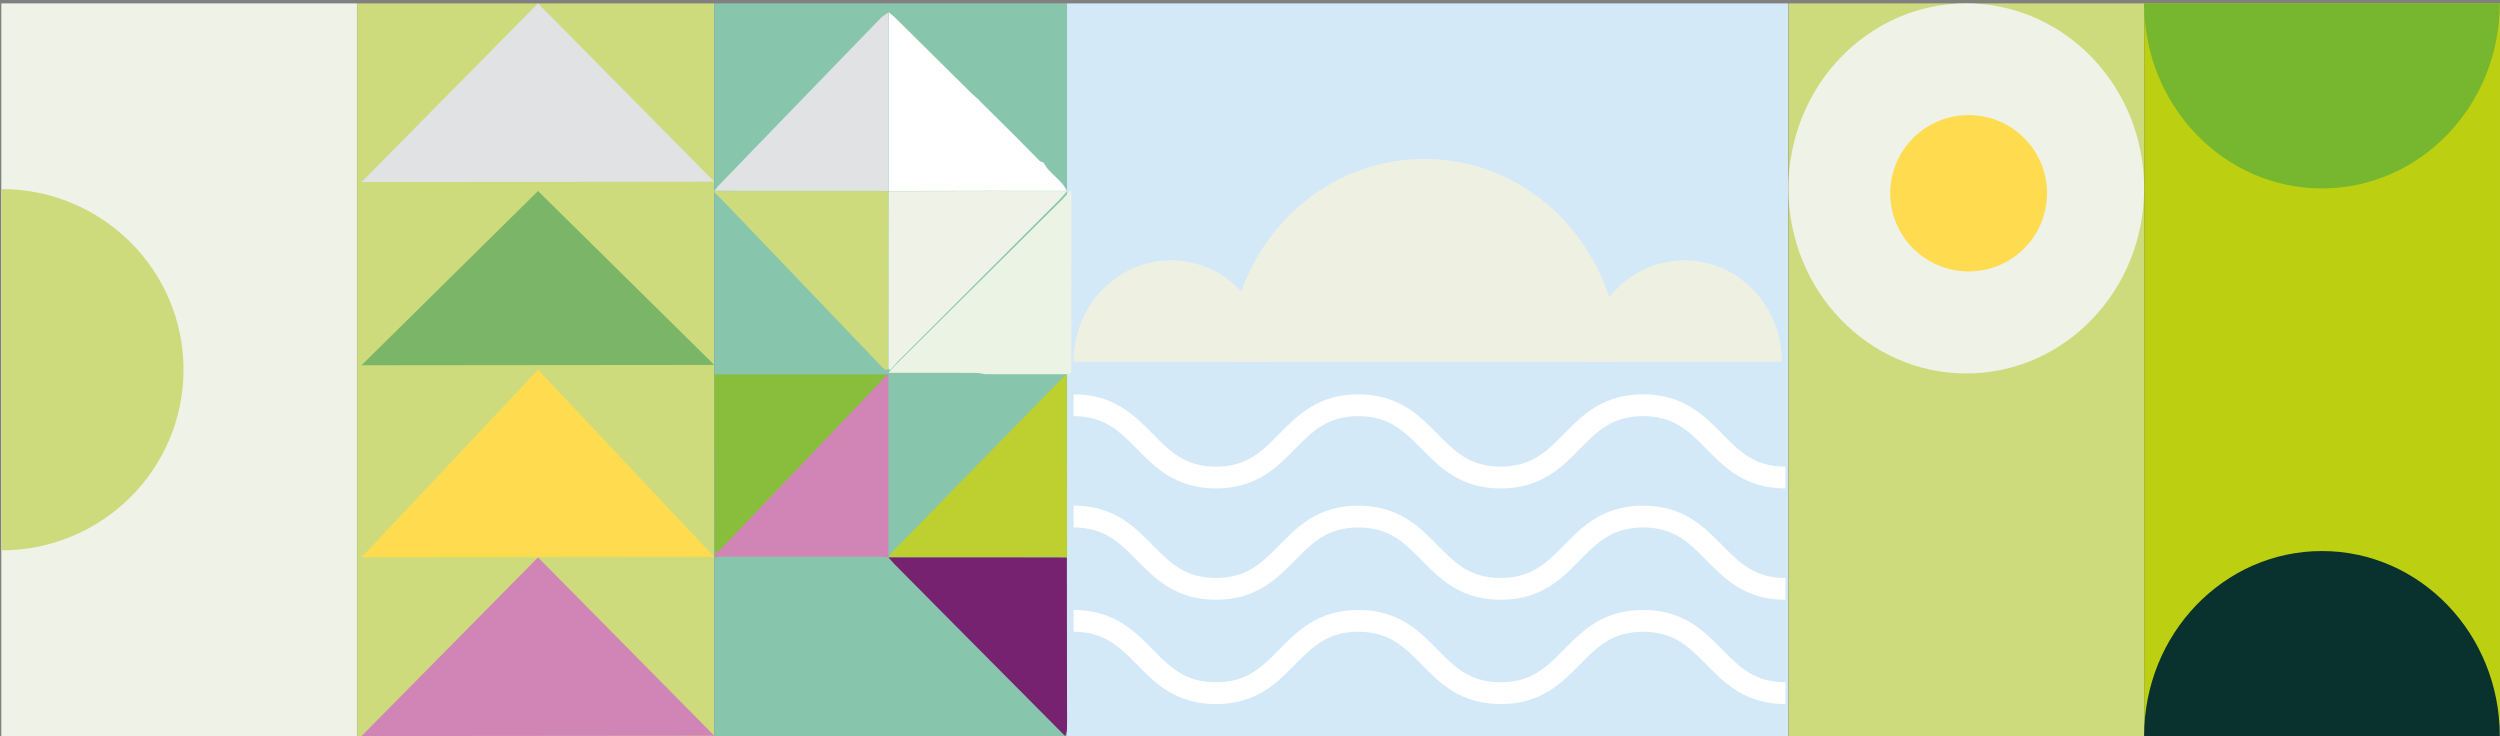
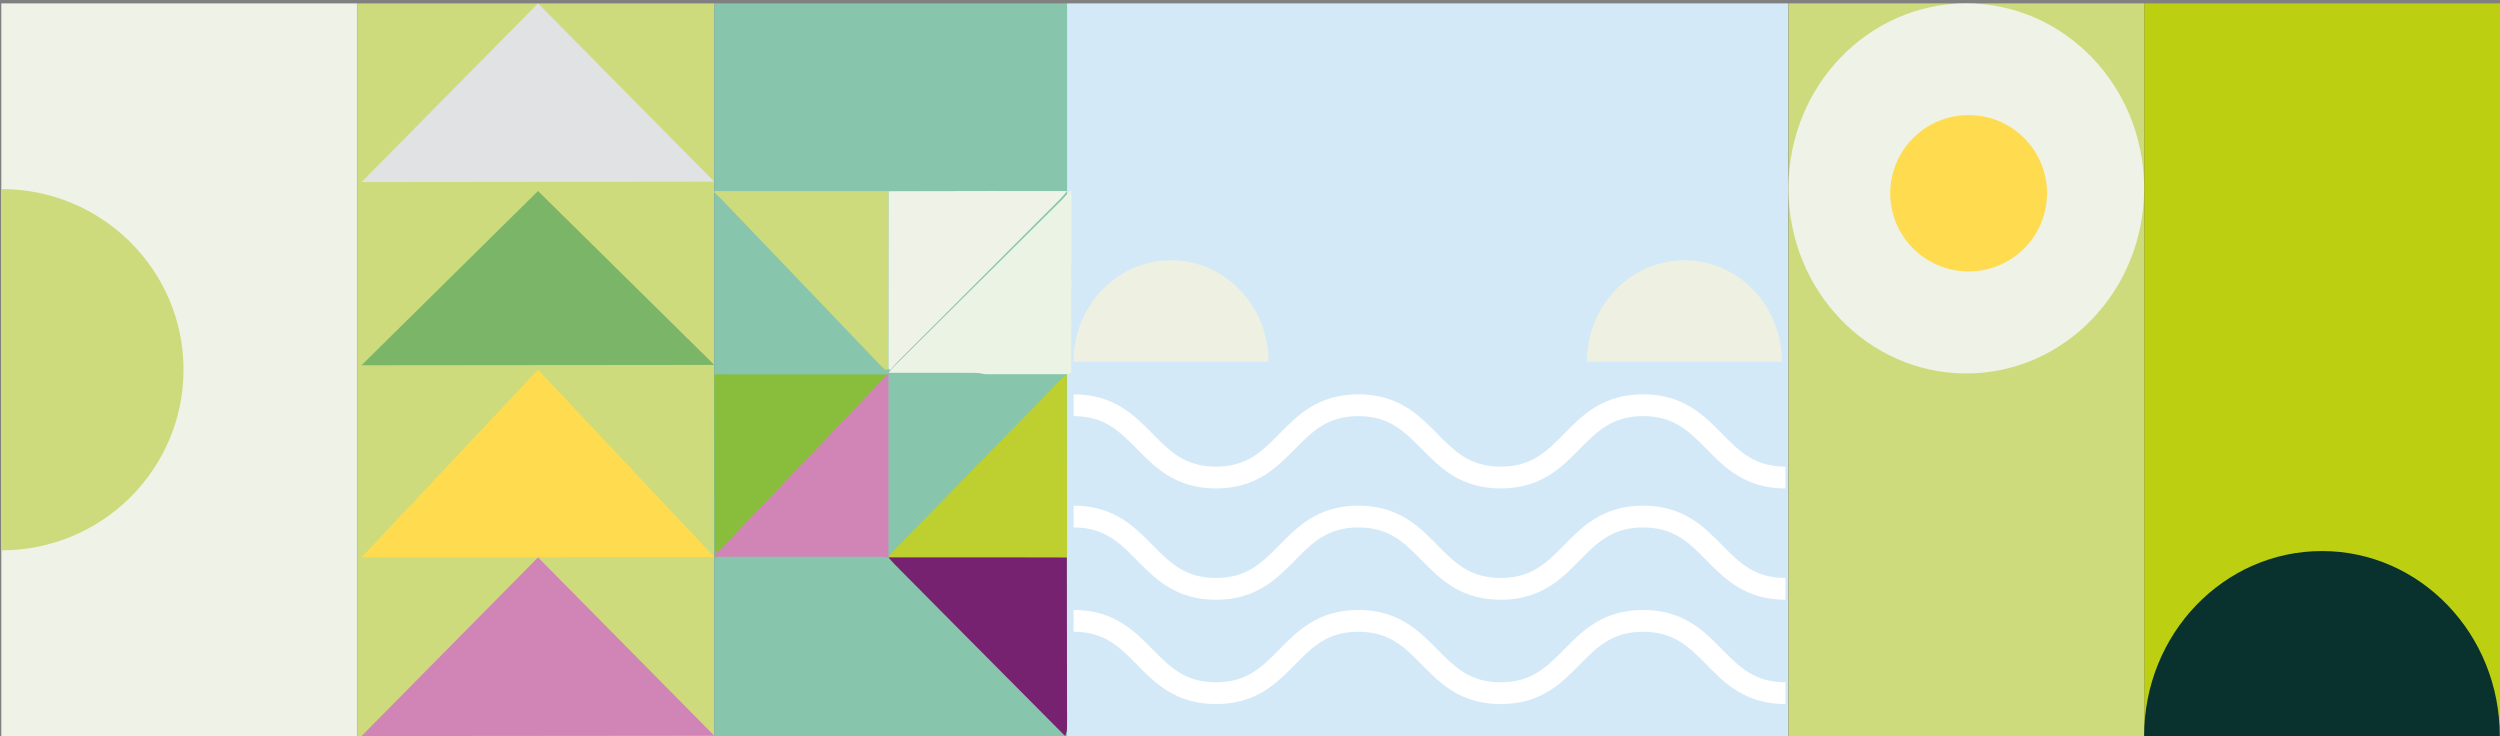
<svg xmlns="http://www.w3.org/2000/svg" width="574" height="169" fill="none">
  <rect width="100%" height="100%" fill="#808080" stroke="none" />
  <path d="M492.291 169.003V.778h-81.658v168.225h81.658Z" fill="#CDDB7C" />
  <path d="M451.462 85.745c22.549 0 40.829-19.02 40.829-42.484 0-23.463-18.28-42.483-40.829-42.483s-40.829 19.02-40.829 42.483c0 23.463 18.28 42.484 40.829 42.484Z" fill="#EFF2E7" />
  <path d="M573.996 169.003V.778h-81.658v168.225h81.658Z" fill="#BCCF10" />
-   <path d="M492.291.778c0 23.469 18.277 42.483 40.829 42.483s40.829-19.03 40.829-42.483" fill="#76B72F" />
  <path d="M492.291 169.003c0-23.469 18.277-42.483 40.829-42.483s40.829 19.03 40.829 42.483" fill="#09312E" />
  <path d="M81.959 169.003V.778H.301v168.225h81.658Z" fill="#EFF2E7" />
  <path d="M.315 126.36c23.102 0 41.82-18.567 41.82-41.478 0-22.91-18.733-41.477-41.82-41.477M164 169.003V.778H82v168.225h82Z" fill="#CDDB7C" />
  <path d="M83 41.808 123.531.778 164 41.713l-81 .095Z" fill="#E0E2E3" />
  <path d="m83 83.865 40.531-40.005L164 83.787l-81 .078Z" fill="#7AB568" />
  <path d="m83 127.973 40.531-43.082L164 127.889l-81 .084Z" fill="#FFDC4F" />
  <path d="m83 169.003 40.531-41.03L164 168.924l-81 .079Z" fill="#D185B6" />
  <path d="M410.555 169.003V.778H244.96v168.225h165.595Z" fill="#D4E9F7" />
-   <path d="M371.77 83.063c0-25.72-20.038-46.571-44.758-46.571-24.721 0-44.758 20.85-44.758 46.57" fill="#EEF1E2" />
  <path d="M291.243 83.063c0-12.868-10.011-23.294-22.379-23.294-12.352 0-22.379 10.426-22.379 23.294M409.125 83.063c0-12.868-10.011-23.294-22.379-23.294-12.352 0-22.379 10.426-22.379 23.294" fill="#EEF1E2" />
  <path d="M246.501 93.04c16.344 0 16.344 16.605 32.688 16.605 16.345 0 16.345-16.604 32.689-16.604s16.344 16.604 32.688 16.604 16.344-16.604 32.689-16.604c16.344 0 16.344 16.604 32.688 16.604M246.501 118.601c16.344 0 16.344 16.604 32.688 16.604 16.345 0 16.345-16.604 32.689-16.604s16.344 16.604 32.688 16.604 16.344-16.604 32.689-16.604c16.344 0 16.344 16.604 32.688 16.604M246.501 142.549c16.344 0 16.344 16.604 32.688 16.604 16.345 0 16.345-16.604 32.689-16.604s16.344 16.604 32.688 16.604 16.344-16.604 32.689-16.604c16.344 0 16.344 16.604 32.688 16.604" stroke="#fff" stroke-width="5" stroke-miterlimit="10" />
  <path d="M245 169.003V.778h-81v168.225h81Z" fill="#87C6AC" />
  <path d="M452 62.324c9.941 0 18-8.037 18-17.951s-8.059-17.951-18-17.951-18 8.037-18 17.95c0 9.915 8.059 17.952 18 17.952Z" fill="#FFDC4F" />
  <path d="M164.015 86.015c.138-.033.292-.066.43-.099.797.017 1.609.05 2.407.05H204c-.245.328-.475.69-.767 1.002a44029.677 44029.677 0 0 1-37.225 39.904c-.414.443-.95.739-1.441 1.101-.153 0-.306-.017-.46-.033 0-6.048-.03-12.096-.046-18.144-.015-7.922-.046-15.843-.061-23.765l.015-.016Z" fill="#89BE3C" />
  <path d="M164 44.197a.623.623 0 0 0 0-.337v.016h40v4.238c0 12.248-.015 24.48-.031 36.728-.245 0-.506.032-.752.049-.538-.53-1.106-1.028-1.612-1.574-11.977-12.52-23.954-25.042-35.947-37.563-.522-.546-1.09-1.043-1.627-1.557H164Z" fill="#CDDB7C" />
-   <path d="M204.079 2.83c.572.487 1.174.943 1.698 1.478 5.744 5.677 11.472 11.37 17.216 17.047.492.488 1.031.912 1.539 1.368l.396.44 8.346 8.273c1.777 1.809 3.555 3.633 5.363 5.441.223.22.603.3.921.425.38.55.698 1.148 1.142 1.636 1.031 1.1 2.174 2.107 3.189 3.223.445.472.73 1.101 1.079 1.667H245c-5.823 0-11.646-.031-17.469-.015-7.823 0-15.661.031-23.483.047v-.016c0-.141 0-.267-.048-.393 0-.818.032-1.651.032-2.469V2.845l.047-.016Z" fill="#fff" />
  <path d="M246 43.892c0 13.911-.033 27.806-.049 41.717-.277.097-.538.194-.815.307h-18.881c-.75-.113-1.5-.307-2.25-.307-6.668-.032-13.337-.016-20.005-.016.505-.583.995-1.197 1.549-1.747 12.783-12.698 25.581-25.38 38.364-38.077.603-.599 1.125-1.262 1.679-1.909h-.032c.147 0 .293.032.44.032Z" fill="#EBF3E5" />
-   <path d="M203.985 2.83v38.535c0 .826-.016 1.669-.031 2.495-.938 0-1.876-.032-2.829-.032-12.375 0-24.75 0-37.125-.016.354-.413.676-.874 1.045-1.255a28605.18 28605.18 0 0 1 37.203-38.44c.507-.509 1.168-.859 1.752-1.288h-.015Z" fill="#E0E2E3" />
  <path d="m164.031 127.86.138-.82c.491-.354 1.028-.643 1.442-1.078a44198.116 44198.116 0 0 0 37.254-39.049c.276-.289.506-.643.767-.98l.184-.017.184.032v41.832l-.031.193c-.675-.049-1.335-.145-2.01-.145H164l.031.032Z" fill="#D185B6" />
  <path d="M245 43.876c-.539.62-1.063 1.286-1.634 1.873-12.44 12.465-24.895 24.914-37.335 37.379-.54.54-1 1.143-1.507 1.715l-.429.048-.095-.477c0-12.115.016-24.215.032-36.33v-4.176c7.822-.016 15.66-.048 23.483-.048 5.823 0 11.646 0 17.469.016H245Z" fill="#EFF2E7" />
-   <path d="m244.936 85.949.048 34.158c0 2.568 0 5.119.016 7.687l-.048.179c-.349-.033-.699-.082-1.032-.082H204c.397-.487.762-1.007 1.191-1.462a85229.168 85229.168 0 0 1 38.491-39.391c.397-.407.826-.748 1.254-1.122v.033Z" fill="#BDD02F" />
+   <path d="m244.936 85.949.048 34.158c0 2.568 0 5.119.016 7.687l-.048.179c-.349-.033-.699-.082-1.032-.082H204c.397-.487.762-1.007 1.191-1.462a85229.168 85229.168 0 0 1 38.491-39.391c.397-.407.826-.748 1.254-1.122Z" fill="#BDD02F" />
  <path d="M204 127.973c12.671 0 25.342 0 38.013.016.971 0 1.942.016 2.929.032 0 11.67.032 23.34.048 35.011 0 1.477.031 2.953-.016 4.43-.016.514-.271 1.028-.414 1.541l-25.438-25.604c-4.584-4.623-9.169-9.23-13.737-13.853-.494-.498-.923-1.044-1.385-1.557v-.016Z" fill="#772270" />
</svg>